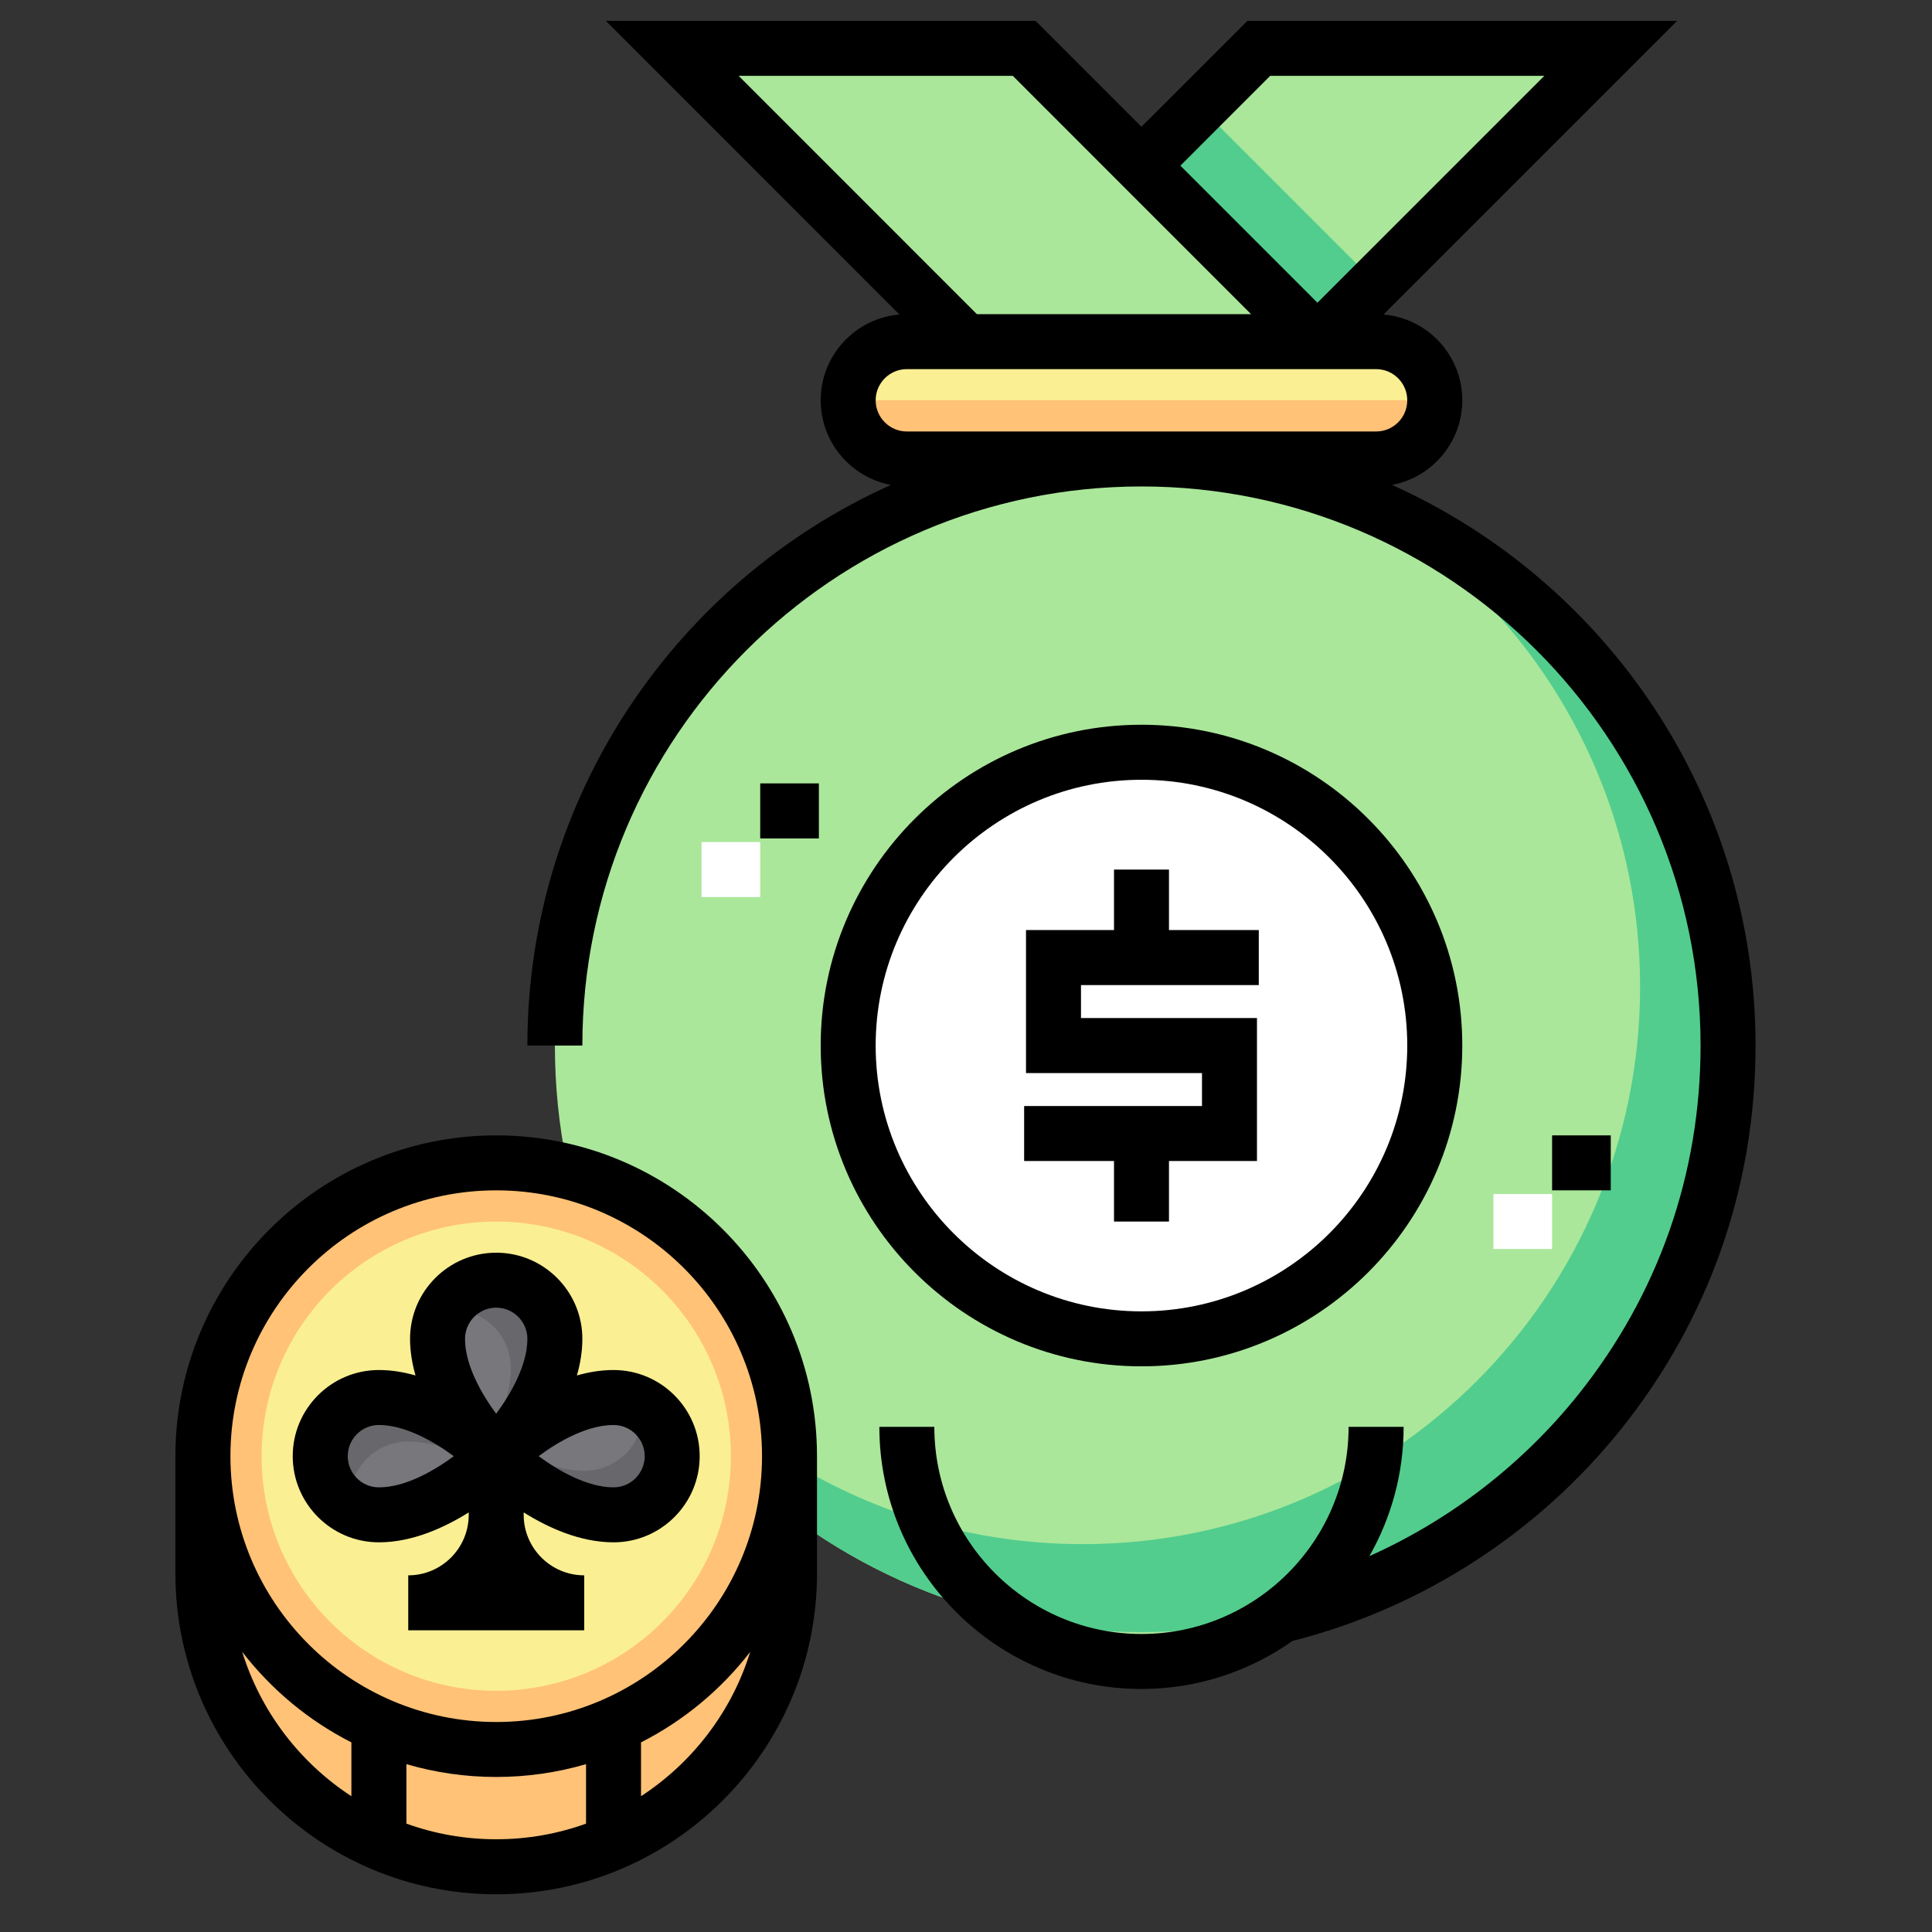
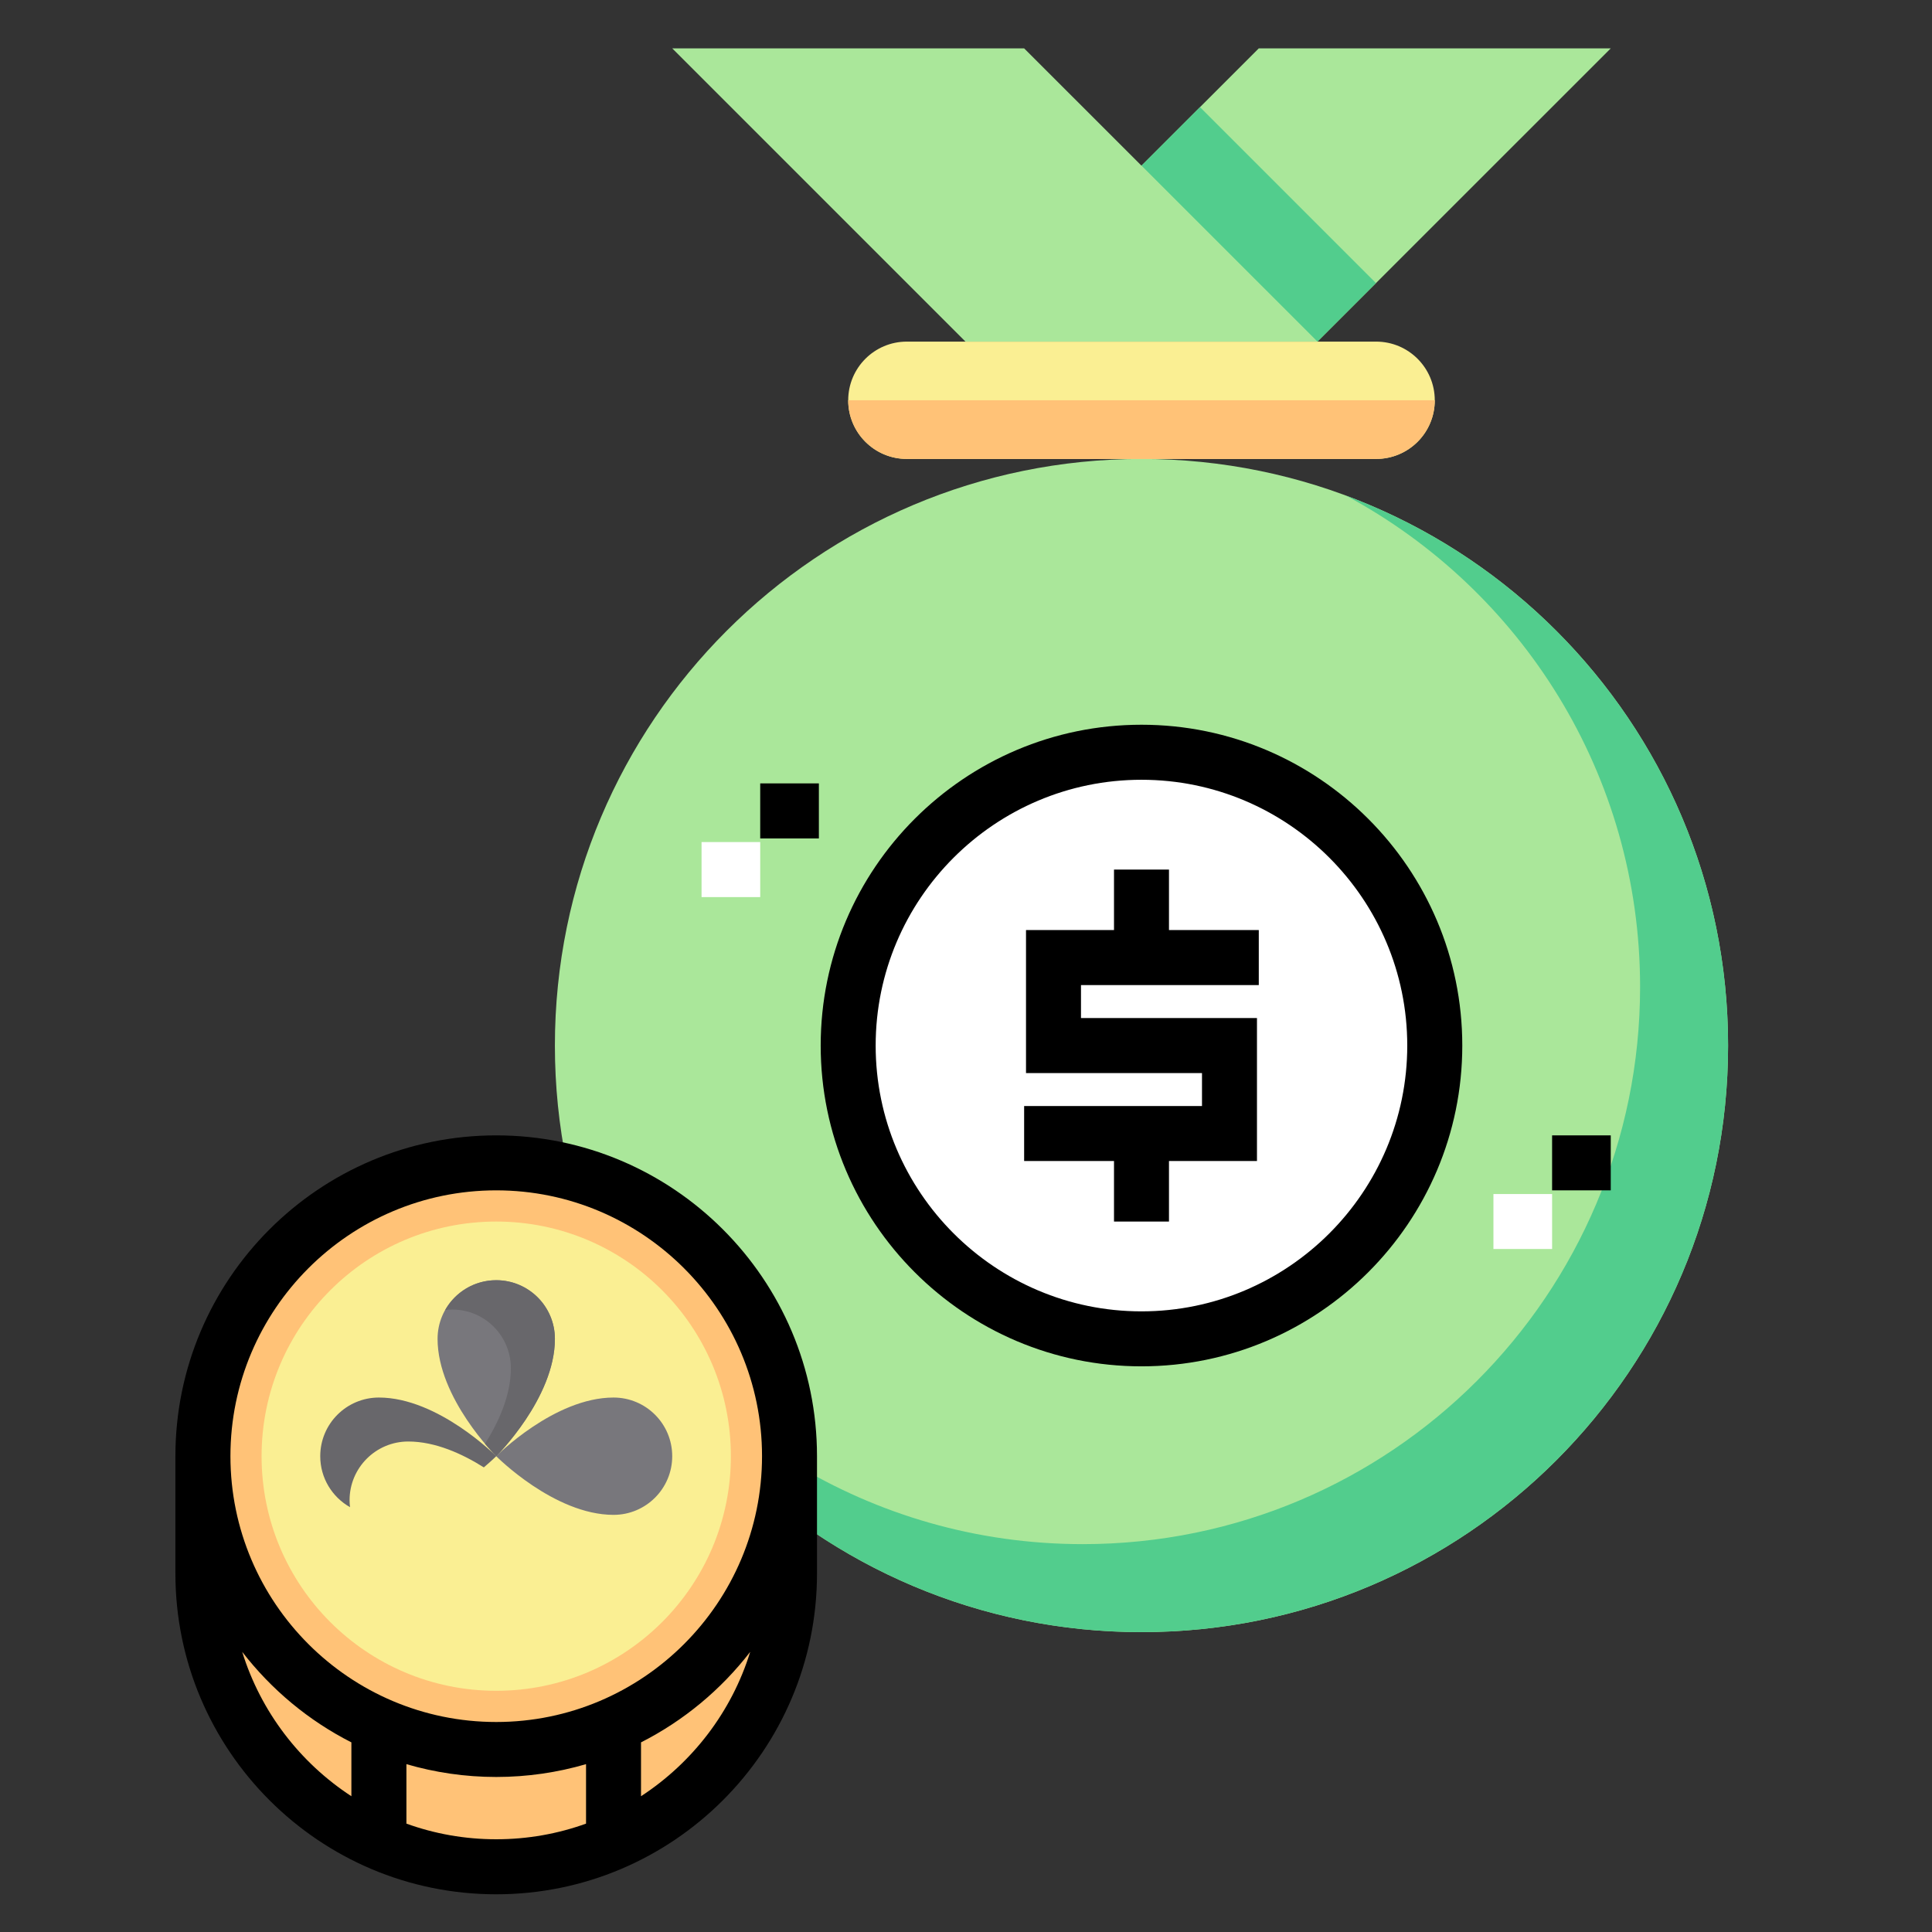
<svg xmlns="http://www.w3.org/2000/svg" width="33" height="33" viewBox="0 0 33 33" fill="none">
  <rect x="0" y="0" width="33" height="33" fill="#333333" stroke="none" />
  <g clip-path="url(#clip0_74_2677)">
    <path d="M16.491 5.835L21.501 0.826H27.513L22.503 5.835" fill="#AAE79A" />
    <path d="M19.495 2.832L20.497 1.83L23.502 4.835L22.5 5.837L19.495 2.832Z" fill="#52CD8D" />
    <path d="M22.503 5.835L17.493 0.826H11.482L16.491 5.835" fill="#AAE79A" />
    <path d="M19.497 27.878C25.031 27.878 29.517 23.393 29.517 17.859C29.517 12.325 25.031 7.839 19.497 7.839C13.964 7.839 9.478 12.325 9.478 17.859C9.478 23.393 13.964 27.878 19.497 27.878Z" fill="#AAE79A" />
-     <path d="M23.505 24.372C23.505 26.585 21.711 28.379 19.497 28.379C17.284 28.379 15.489 26.585 15.489 24.372" fill="#AAE79A" />
    <path d="M22.994 8.467C25.982 10.073 28.014 13.227 28.014 16.857C28.014 22.114 23.752 26.375 18.495 26.375C14.866 26.375 11.711 24.344 10.105 21.356C11.524 25.165 15.194 27.878 19.497 27.878C25.031 27.878 29.517 23.393 29.517 17.859C29.517 13.555 26.803 9.886 22.994 8.467Z" fill="#52CD8D" />
    <path d="M25.509 20.395H26.511V21.334H25.509V20.395Z" fill="white" />
    <path d="M11.983 14.383H12.985V15.323H11.983V14.383Z" fill="white" />
    <path d="M19.497 22.869C22.264 22.869 24.507 20.626 24.507 17.859C24.507 15.092 22.264 12.849 19.497 12.849C16.73 12.849 14.488 15.092 14.488 17.859C14.488 20.626 16.73 22.869 19.497 22.869Z" fill="white" />
    <path d="M23.505 7.839H15.489C14.936 7.839 14.488 7.391 14.488 6.837C14.488 6.284 14.936 5.835 15.489 5.835H23.505C24.059 5.835 24.507 6.284 24.507 6.837C24.507 7.391 24.059 7.839 23.505 7.839Z" fill="#FAEF93" />
    <path d="M24.507 6.837C24.507 7.114 24.395 7.365 24.214 7.546C24.032 7.727 23.782 7.839 23.505 7.839H15.489C14.936 7.839 14.488 7.391 14.488 6.837H24.507Z" fill="#FFC277" />
    <path d="M13.486 26.877C13.486 29.643 11.243 31.886 8.476 31.886C5.709 31.886 3.466 29.643 3.466 26.877V24.873C3.466 22.106 5.709 19.863 8.476 19.863C11.243 19.863 13.486 22.106 13.486 24.873V26.877Z" fill="#FAEF93" />
-     <path d="M13.486 24.873V26.877C13.486 29.643 11.242 31.886 8.476 31.886C5.709 31.886 3.466 29.643 3.466 26.877V24.873C3.466 27.639 5.709 29.882 8.476 29.882C11.242 29.882 13.486 27.639 13.486 24.873Z" fill="#FFC277" />
+     <path d="M13.486 24.873V26.877C13.486 29.643 11.242 31.886 8.476 31.886C5.709 31.886 3.466 29.643 3.466 26.877C3.466 27.639 5.709 29.882 8.476 29.882C11.242 29.882 13.486 27.639 13.486 24.873Z" fill="#FFC277" />
    <path d="M8.476 29.882C11.243 29.882 13.486 27.639 13.486 24.873C13.486 22.106 11.243 19.863 8.476 19.863C5.709 19.863 3.466 22.106 3.466 24.873C3.466 27.639 5.709 29.882 8.476 29.882Z" fill="#FFC277" />
    <path d="M8.476 28.88C10.689 28.88 12.484 27.086 12.484 24.873C12.484 22.659 10.689 20.865 8.476 20.865C6.262 20.865 4.468 22.659 4.468 24.873C4.468 27.086 6.262 28.88 8.476 28.88Z" fill="#FAEF93" />
    <path d="M9.478 22.869C9.478 23.881 8.476 24.873 8.476 24.873C8.476 24.873 7.474 23.881 7.474 22.869C7.474 22.315 7.922 21.867 8.476 21.867C9.029 21.867 9.478 22.315 9.478 22.869Z" fill="#78777C" />
    <path d="M10.48 25.875C9.467 25.875 8.476 24.873 8.476 24.873C8.476 24.873 9.467 23.871 10.48 23.871C11.033 23.871 11.482 24.319 11.482 24.873C11.482 25.426 11.033 25.875 10.48 25.875Z" fill="#78777C" />
-     <path d="M10.973 24.001C10.977 24.04 10.981 24.08 10.981 24.121C10.981 24.674 10.532 25.123 9.979 25.123C9.512 25.123 9.05 24.91 8.688 24.681C8.554 24.794 8.476 24.873 8.476 24.873C8.476 24.873 9.467 25.875 10.48 25.875C11.033 25.875 11.482 25.426 11.482 24.873C11.482 24.499 11.277 24.173 10.973 24.001Z" fill="#68676B" />
    <path d="M7.604 22.376C7.644 22.371 7.684 22.368 7.724 22.368C8.278 22.368 8.726 22.816 8.726 23.37C8.726 23.836 8.514 24.298 8.284 24.661C8.397 24.795 8.476 24.873 8.476 24.873C8.476 24.873 9.478 23.881 9.478 22.869C9.478 22.315 9.029 21.867 8.476 21.867C8.102 21.867 7.776 22.072 7.604 22.376Z" fill="#68676B" />
-     <path d="M6.472 25.875C7.484 25.875 8.476 24.873 8.476 24.873C8.476 24.873 7.484 23.871 6.472 23.871C5.919 23.871 5.47 24.319 5.47 24.873C5.47 25.426 5.919 25.875 6.472 25.875Z" fill="#78777C" />
    <path d="M5.979 25.744C5.974 25.705 5.971 25.665 5.971 25.624C5.971 25.071 6.42 24.622 6.973 24.622C7.439 24.622 7.901 24.835 8.264 25.064C8.398 24.951 8.476 24.873 8.476 24.873C8.476 24.873 7.484 23.871 6.472 23.871C5.919 23.871 5.47 24.319 5.47 24.873C5.47 25.247 5.675 25.572 5.979 25.744Z" fill="#68676B" />
    <path d="M26.511 19.393H27.513V20.332H26.511V19.393Z" fill="black" />
    <path d="M12.985 13.381H13.987V14.321H12.985V13.381Z" fill="black" />
-     <path d="M23.777 8.283C24.459 8.155 24.977 7.556 24.977 6.837C24.977 6.068 24.384 5.436 23.631 5.372L28.647 0.356H21.307L19.497 2.165L17.688 0.356H10.348L15.363 5.372C14.611 5.436 14.018 6.068 14.018 6.837C14.018 7.556 14.536 8.155 15.217 8.283C11.561 9.924 9.008 13.599 9.008 17.859H9.947C9.947 12.593 14.231 8.309 19.497 8.309C24.763 8.309 29.047 12.593 29.047 17.859C29.047 20.049 28.326 22.109 26.961 23.817C26.006 25.012 24.773 25.96 23.39 26.58C23.761 25.928 23.975 25.174 23.975 24.372H23.035C23.035 26.323 21.448 27.91 19.497 27.91C17.546 27.91 15.959 26.323 15.959 24.372H15.02C15.02 26.84 17.028 28.849 19.497 28.849C20.457 28.849 21.347 28.544 22.077 28.028C24.278 27.471 26.269 26.188 27.695 24.403C29.194 22.528 29.986 20.265 29.986 17.859C29.986 13.599 27.433 9.924 23.777 8.283ZM21.696 1.295H26.379L22.503 5.171L20.162 2.83L21.696 1.295ZM12.616 1.295H17.299L21.369 5.366H16.686L12.616 1.295ZM15.489 7.37C15.196 7.37 14.957 7.131 14.957 6.837C14.957 6.544 15.196 6.305 15.489 6.305H23.505C23.799 6.305 24.037 6.544 24.037 6.837C24.037 7.131 23.799 7.37 23.505 7.37H15.489Z" fill="black" />
    <path d="M19.497 23.338C22.519 23.338 24.977 20.88 24.977 17.859C24.977 14.837 22.519 12.379 19.497 12.379C16.476 12.379 14.018 14.837 14.018 17.859C14.018 20.88 16.476 23.338 19.497 23.338ZM19.497 13.319C22.001 13.319 24.037 15.355 24.037 17.859C24.037 20.362 22.001 22.399 19.497 22.399C16.994 22.399 14.957 20.362 14.957 17.859C14.957 15.355 16.994 13.319 19.497 13.319Z" fill="black" />
    <path d="M19.028 20.865H19.967V19.831H21.47V17.389H18.464V16.826H21.501V15.886H19.967V14.853H19.028V15.886H17.525V18.329H20.531V18.892H17.493V19.831H19.028V20.865Z" fill="black" />
    <path d="M8.476 19.393C5.454 19.393 2.996 21.851 2.996 24.872V26.876C2.996 29.898 5.454 32.356 8.476 32.356C11.497 32.356 13.955 29.898 13.955 26.876V24.872C13.955 21.851 11.497 19.393 8.476 19.393ZM6.002 30.681C5.123 30.107 4.454 29.238 4.137 28.215C4.635 28.859 5.271 29.39 6.002 29.761V30.681ZM10.01 31.149C9.531 31.322 9.014 31.416 8.476 31.416C7.937 31.416 7.421 31.322 6.942 31.149V30.133C7.429 30.275 7.943 30.352 8.476 30.352C9.008 30.352 9.523 30.275 10.01 30.133V31.149ZM10.949 30.681V29.761C11.68 29.39 12.317 28.859 12.814 28.215C12.498 29.238 11.828 30.107 10.949 30.681ZM8.476 29.413C5.972 29.413 3.936 27.376 3.936 24.872C3.936 22.369 5.972 20.332 8.476 20.332C10.979 20.332 13.016 22.369 13.016 24.872C13.016 27.376 10.979 29.413 8.476 29.413Z" fill="black" />
-     <path d="M10.48 23.401C10.266 23.401 10.056 23.436 9.854 23.494C9.912 23.292 9.947 23.082 9.947 22.869C9.947 22.057 9.287 21.397 8.476 21.397C7.664 21.397 7.004 22.057 7.004 22.869C7.004 23.082 7.04 23.292 7.097 23.494C6.895 23.436 6.685 23.401 6.472 23.401C5.66 23.401 5 24.061 5 24.872C5 25.684 5.66 26.344 6.472 26.344C7.039 26.344 7.585 26.097 8.006 25.833V25.875C8.006 26.444 7.543 26.908 6.973 26.908V27.847H9.979V26.908C9.409 26.908 8.945 26.444 8.945 25.875V25.833C9.367 26.097 9.912 26.344 10.48 26.344C11.291 26.344 11.951 25.684 11.951 24.872C11.951 24.061 11.291 23.401 10.48 23.401ZM6.472 25.405C6.178 25.405 5.94 25.166 5.94 24.872C5.94 24.579 6.178 24.34 6.472 24.34C6.915 24.34 7.404 24.617 7.751 24.873C7.405 25.129 6.918 25.405 6.472 25.405ZM8.475 24.148C8.22 23.802 7.943 23.315 7.943 22.869C7.943 22.575 8.182 22.336 8.476 22.336C8.769 22.336 9.008 22.575 9.008 22.869C9.008 23.312 8.731 23.801 8.475 24.148ZM10.48 25.405C10.037 25.405 9.548 25.128 9.2 24.872C9.546 24.616 10.034 24.34 10.48 24.34C10.773 24.34 11.012 24.579 11.012 24.872C11.012 25.166 10.773 25.405 10.48 25.405Z" fill="black" />
  </g>
  <defs>
    <clipPath id="clip0_74_2677">
      <rect width="32" height="32" fill="white" transform="translate(0.491 0.356)" />
    </clipPath>
  </defs>
</svg>